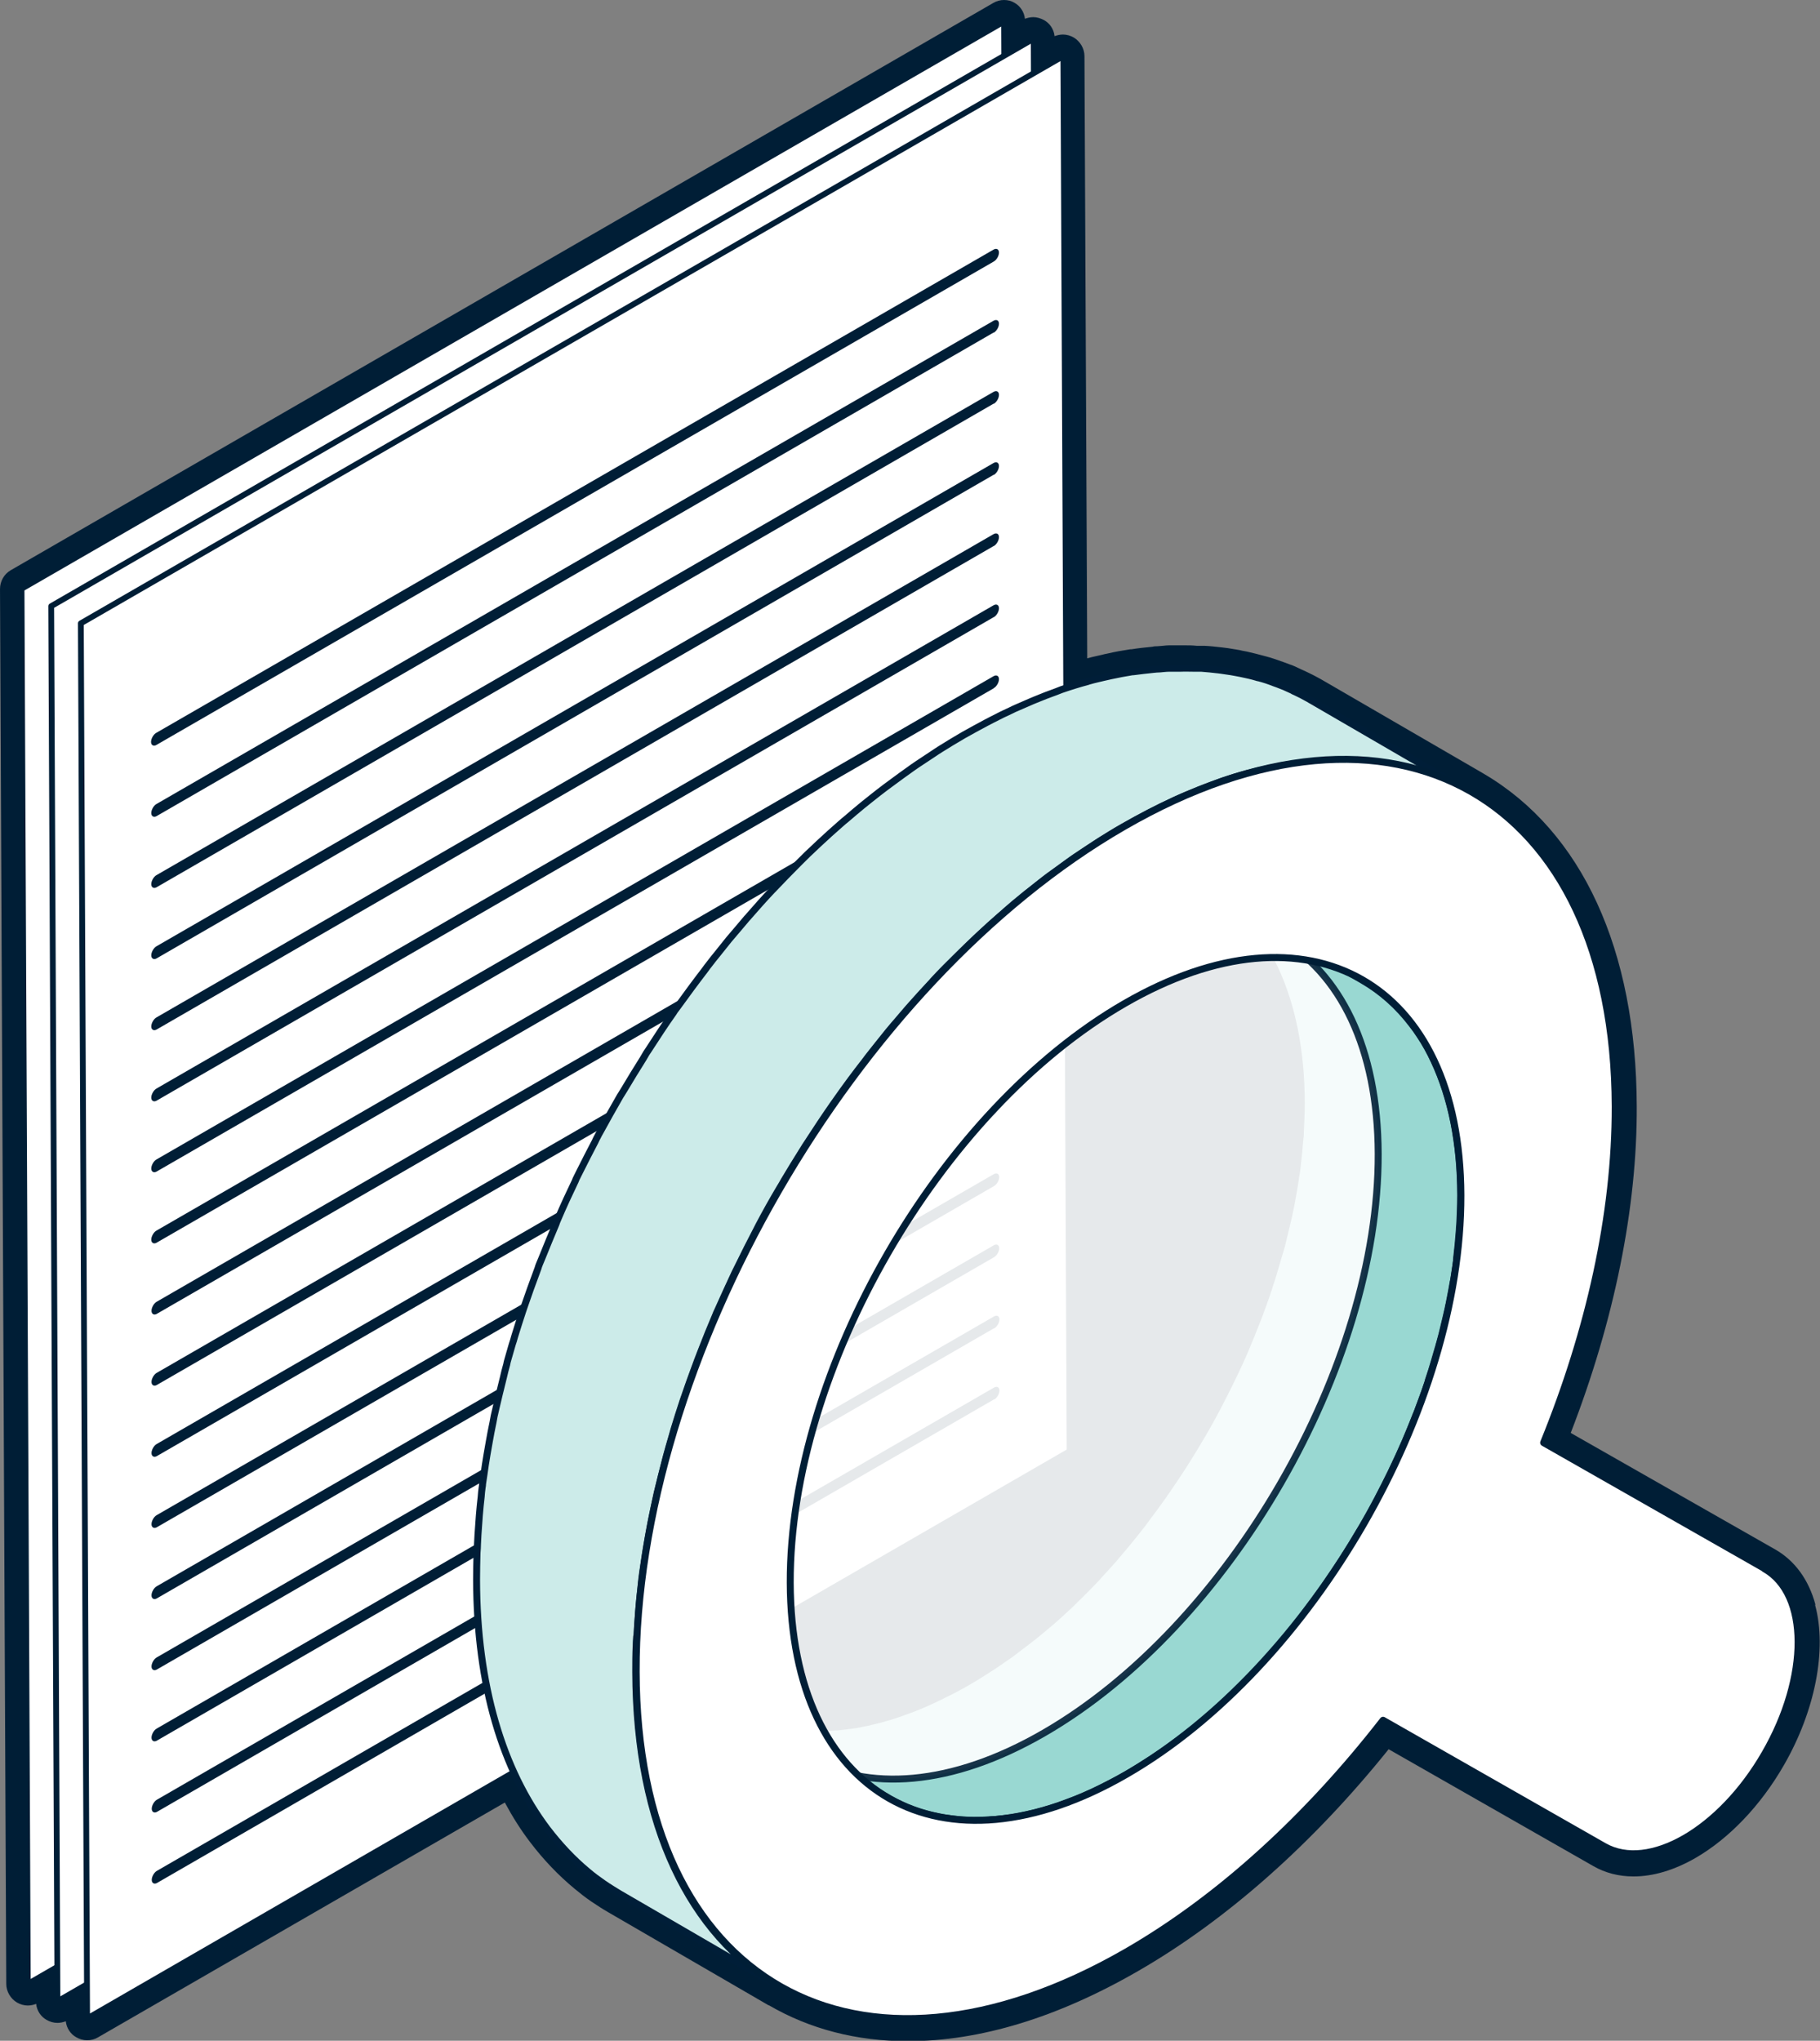
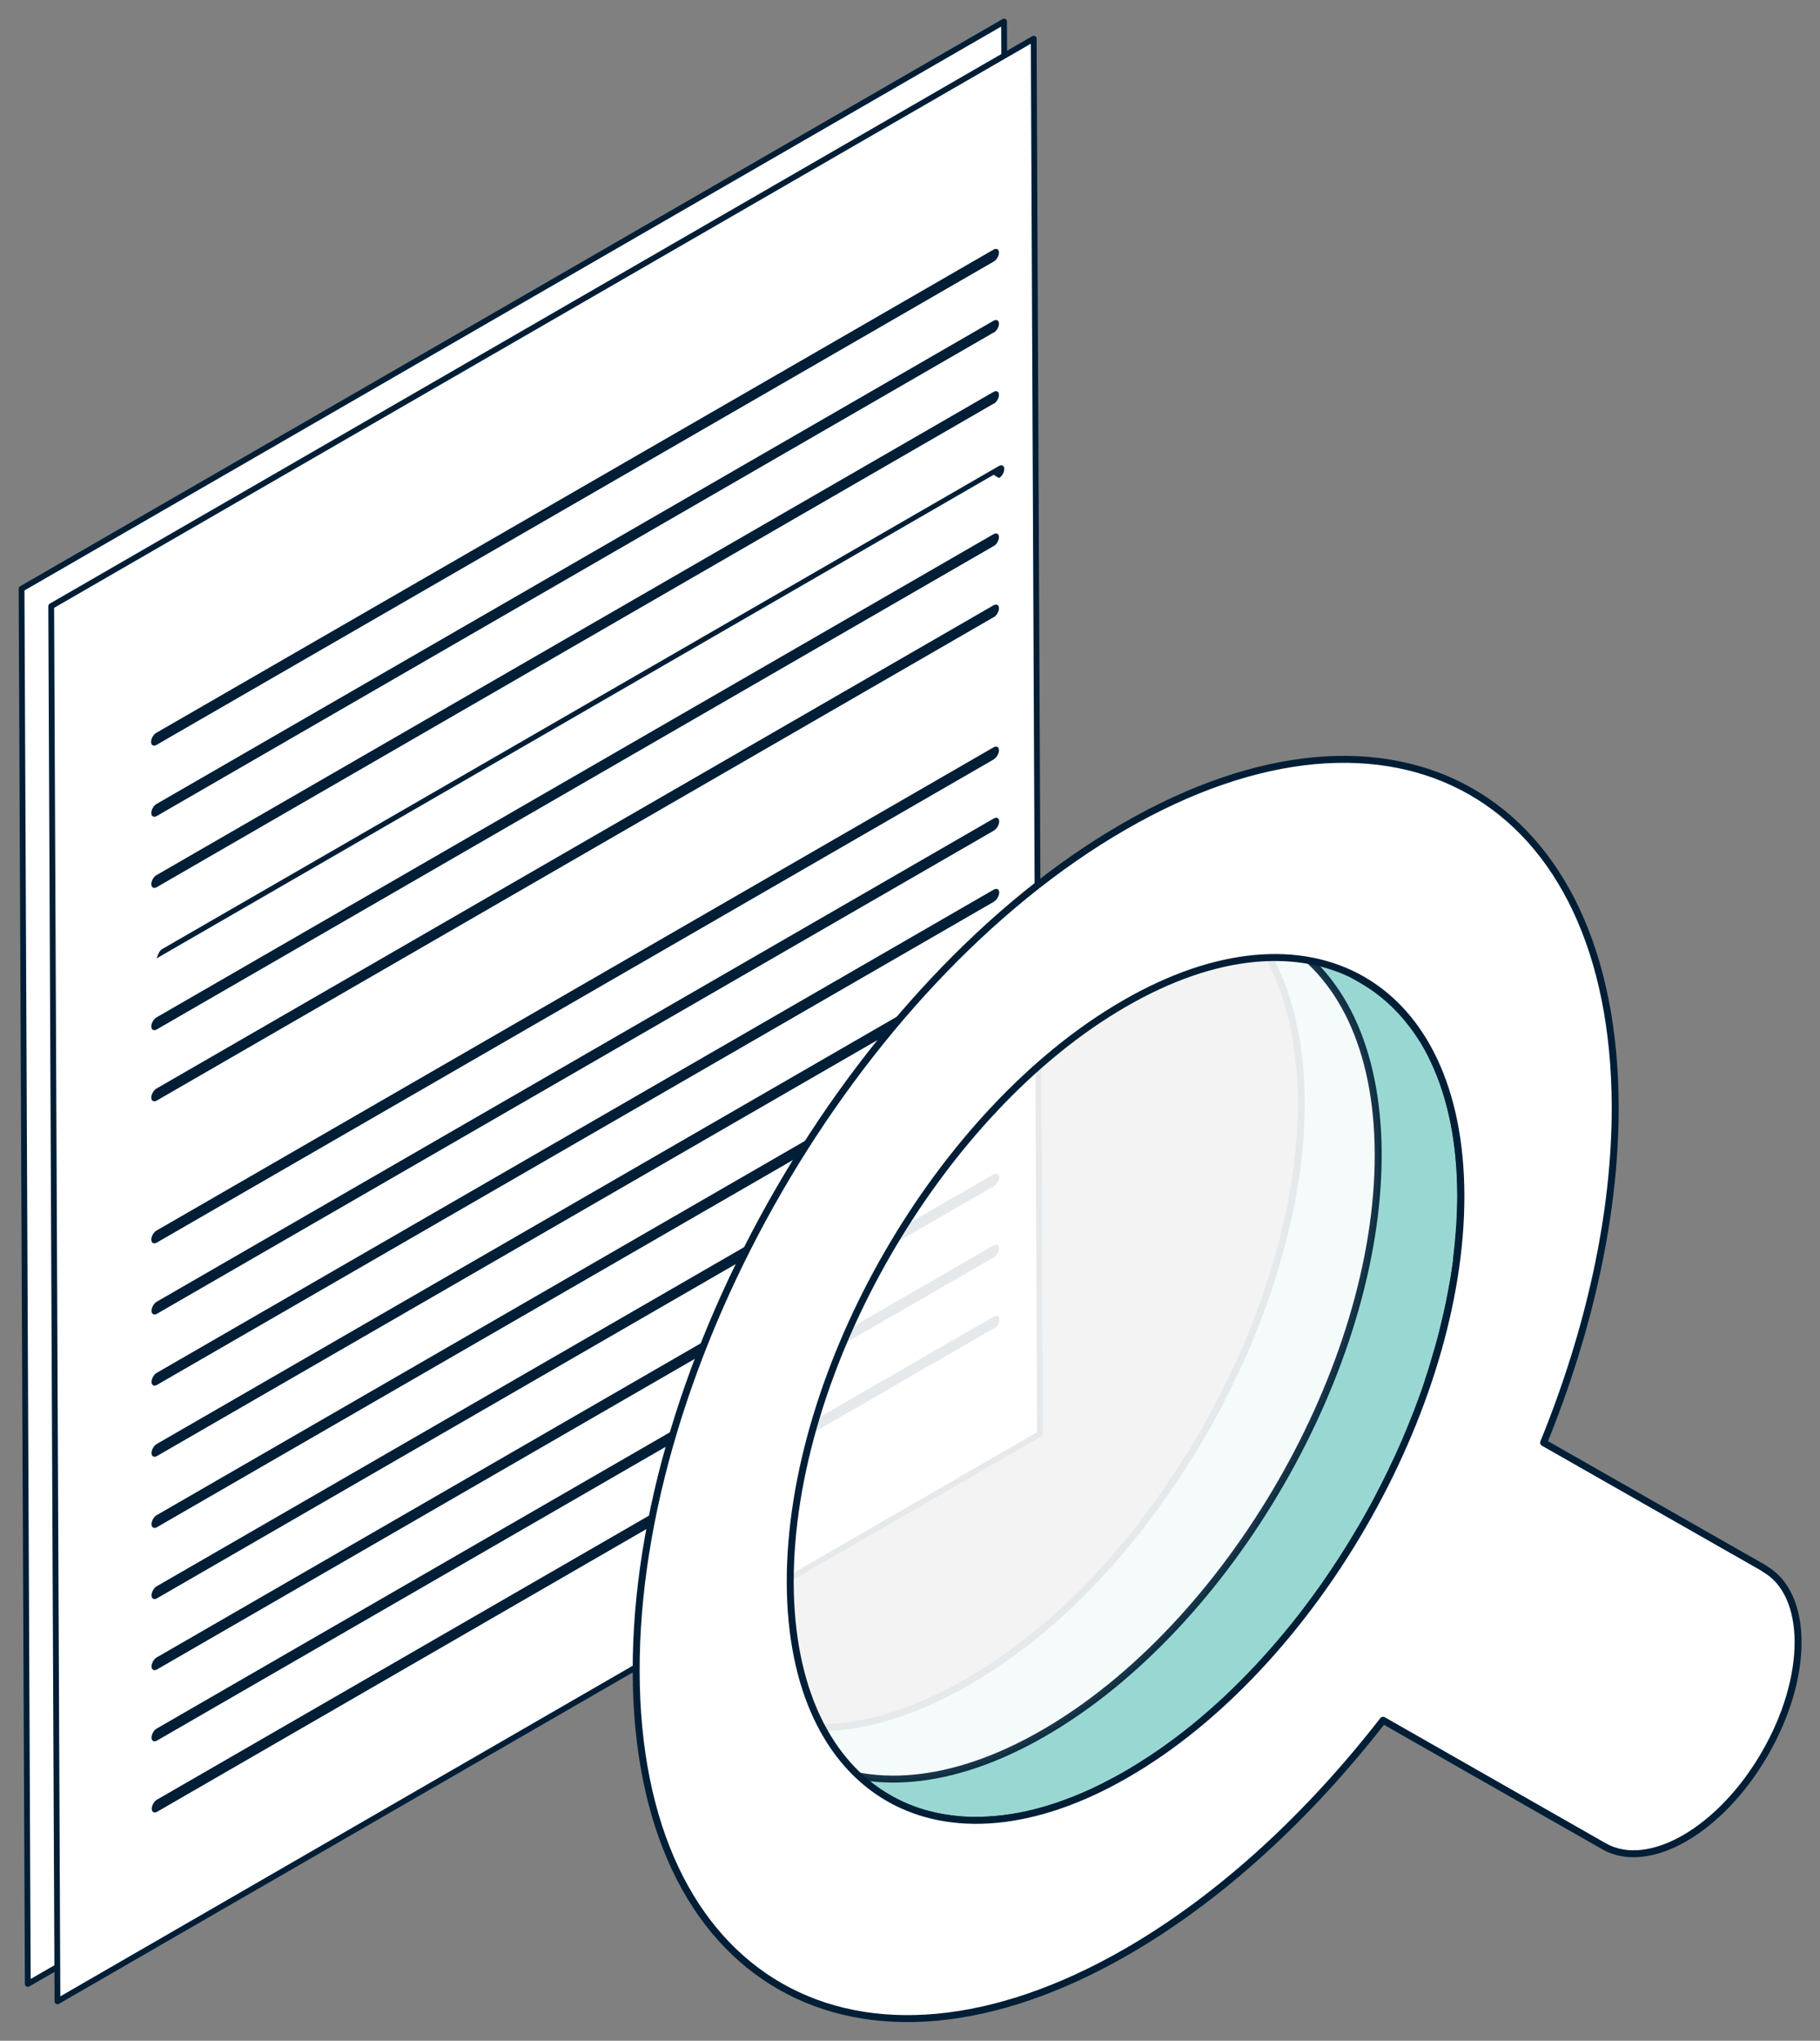
<svg xmlns="http://www.w3.org/2000/svg" viewBox="0 0 78.56 88.07">
  <rect x="0" y="0" width="78.56" height="88.07" fill="#808080" stroke="none" />
-   <path d="m78.36 69.24c-.29-1.07-.89-1.89-1.73-2.37l-8.83-5.03c1.88-4.85 2.87-9.72 2.85-14.1-.02-6.76-2.36-11.85-6.59-14.34-.02-.01-.03-.02-.05-.03l-6.86-3.98-.12-.07c-.21-.12-.43-.23-.64-.33l-.24-.11c-.09-.04-.18-.09-.28-.13-.06-.03-.12-.05-.18-.07l-.27-.1c-.3-.11-.54-.19-.8-.26-.01 0-.03 0-.04-.01-.25-.07-.5-.13-.76-.19-.07-.01-.14-.03-.21-.04l-.08-.02-.17-.03c-.13-.02-.25-.04-.37-.06l-.24-.03c-.27-.03-.52-.06-.78-.07h-.32c-.18-.02-.36-.02-.54-.02-.14 0-.27 0-.41 0h-.07c-.05 0-.1 0-.16 0-.09 0-.18.01-.27.02l-.25.02c-.06 0-.13 0-.2.02-.3.03-.6.06-.91.11 0 0 0 0-.01 0s-.02 0-.04 0c-.33.05-.67.11-1.01.19-.07.01-.14.03-.22.05l-.22.05c-.13.03-.27.06-.41.1l-.12-25.99c0-.32-.18-.63-.46-.8-.14-.08-.3-.13-.47-.13-.12 0-.25.03-.36.07-.03-.29-.2-.55-.45-.69-.15-.08-.31-.13-.47-.13-.12 0-.25.03-.36.07-.03-.29-.2-.55-.45-.69-.13-.08-.29-.12-.45-.12s-.32.04-.47.13l-42.41 24.48c-.29.17-.46.48-.46.81l.27 60.2c0 .32.18.63.46.8.14.08.3.13.47.13.13 0 .25-.03.36-.07.03.29.2.55.45.69.14.08.3.13.47.13.12 0 .25-.03.36-.07.03.29.2.55.45.69.14.08.3.13.47.13s.32-.04.46-.12l17.57-10.14c.34.63.7 1.2 1.1 1.72.57.75 1.21 1.42 1.91 2 .23.19.47.38.72.55s.5.33.76.48l6.86 3.98s.02.01.03.02h.02c1.77 1.03 3.79 1.55 5.99 1.55 3.12 0 6.47-1.02 9.95-3.03 3.82-2.2 7.54-5.5 10.81-9.57l8.83 5.04c.52.3 1.11.45 1.74.45.85 0 1.76-.27 2.68-.8 1.45-.84 2.81-2.26 3.81-4 1.35-2.34 1.87-4.99 1.35-6.91z" fill="#001e36" />
  <path d="m.93 25.41 42.41-24.48.27 60.21-42.41 24.48z" fill="#fff" stroke="#001e36" stroke-linecap="round" stroke-linejoin="round" stroke-width=".25" />
  <path d="m2.21 26.16 42.41-24.49.27 60.21-42.41 24.49z" fill="#fff" stroke="#001e36" stroke-linecap="round" stroke-linejoin="round" stroke-width=".25" />
-   <path d="m3.49 26.9 42.41-24.48.27 60.21-42.41 24.48z" fill="#fff" stroke="#001e36" stroke-linecap="round" stroke-linejoin="round" stroke-width=".25" />
  <g fill="#001e36">
    <path d="m42.9 32.77-36.14 20.86c-.12.07-.23.01-.23-.13s.1-.32.22-.39l36.14-20.86c.13-.07.23-.01.23.13s-.1.32-.23.39" />
    <path d="m42.91 35.84-36.14 20.86c-.12.07-.23.01-.23-.13s.1-.32.22-.39l36.14-20.86c.13-.07.23-.01.23.13s-.1.32-.23.39" />
    <path d="m42.9 26.63-36.14 20.87c-.12.07-.23.01-.23-.13s.1-.32.22-.39l36.14-20.86c.13-.07.23-.01.23.13s-.1.32-.23.39" />
    <path d="m42.9 23.56-36.14 20.87c-.12.07-.23.01-.23-.13s.1-.32.22-.39l36.14-20.86c.13-.07.23-.01.23.13s-.1.32-.23.39" />
-     <path d="m42.89 20.49-36.13 20.87c-.12.07-.23.01-.23-.13s.1-.32.22-.39l36.14-20.86c.13-.07.23-.01.23.13s-.1.32-.23.39" />
+     <path d="m42.89 20.49-36.13 20.87s.1-.32.22-.39l36.14-20.86c.13-.07.23-.01.23.13s-.1.32-.23.39" />
    <path d="m42.89 17.42-36.13 20.87c-.12.07-.23.01-.23-.13s.1-.32.22-.39l36.14-20.86c.13-.07.23-.01.23.13s-.1.32-.23.39" />
    <path d="m42.89 14.35-36.13 20.87c-.12.07-.23.01-.23-.13s.1-.32.22-.39l36.14-20.86c.13-.07.23-.01.23.13s-.1.32-.23.39" />
    <path d="m42.89 11.29-36.14 20.86c-.12.07-.23.01-.23-.13s.1-.32.22-.39l36.15-20.86c.13-.07.23-.01.23.13s-.1.32-.23.39" />
-     <path d="m42.9 29.7-36.14 20.86c-.12.07-.23.01-.23-.13s.1-.32.22-.39l36.14-20.86c.13-.07.23-.01.23.13s-.1.32-.23.39" />
    <path d="m42.91 38.91-36.14 20.86c-.12.07-.23.01-.23-.13s.1-.32.22-.39l36.14-20.86c.13-.07.23-.01.23.13s-.1.32-.23.39" />
    <path d="m42.91 41.98-36.14 20.86c-.12.07-.23.01-.23-.13s.1-.32.22-.39l36.14-20.86c.13-.07.23-.01.23.13s-.1.32-.23.39" />
    <path d="m42.91 45.05-36.14 20.86c-.12.07-.23.01-.23-.13s.1-.32.22-.39l36.14-20.86c.13-.07.23-.01.23.13s-.1.32-.23.39" />
    <path d="m42.9 48.12-36.13 20.86c-.12.07-.23.01-.23-.13s.1-.32.22-.39l36.14-20.86c.13-.07.23-.01.23.13s-.1.32-.23.39" />
    <path d="m42.9 51.19-36.13 20.86c-.12.07-.23.01-.23-.13s.1-.32.22-.39l36.14-20.86c.13-.07.23-.01.23.13s-.1.32-.23.39" />
    <path d="m42.9 54.26-36.13 20.86c-.12.07-.23.01-.23-.13s.1-.32.22-.39l36.14-20.86c.13-.07.23-.01.23.13s-.1.32-.23.39" />
    <path d="m42.91 57.32-36.13 20.87c-.12.07-.23.01-.23-.13s.1-.32.22-.39l36.14-20.86c.13-.07.23-.01.23.13s-.1.32-.23.39" />
-     <path d="m42.91 60.39-36.13 20.87c-.12.07-.23.01-.23-.13s.1-.32.22-.39l36.14-20.86c.13-.07.23-.01.23.13s-.1.32-.23.39" />
  </g>
  <path d="m62.74 55.28c.03-.19.06-.39.09-.58.01-.09.03-.18.04-.28 0-.02 0-.05 0-.07.05-.42.09-.83.12-1.24 0-.09.01-.17.02-.26.02-.42.04-.84.04-1.26 0-2.28-.41-4.22-1.14-5.79-.18-.39-.38-.76-.61-1.1-.11-.17-.23-.34-.35-.49-.6-.79-1.32-1.43-2.13-1.9l-6.87-3.99c2.6 1.51 4.21 4.72 4.22 9.28 0 .41-.02.83-.04 1.26 0 .09 0 .18-.02.26-.03.41-.07.82-.12 1.24-.01.12-.03.23-.05.35-.03.19-.06.39-.09.58-.02.13-.05.26-.07.39-.03.19-.07.38-.11.57-.03.15-.06.3-.1.45-.03.13-.06.25-.09.38-.04.17-.08.33-.12.5-.03.12-.06.25-.1.37-.03.1-.06.2-.09.3-.12.42-.24.83-.38 1.25-.01.03-.02.06-.03.1-.13.4-.28.8-.43 1.21-.04.1-.08.2-.12.3-.13.34-.27.68-.41 1.01-.02.05-.04.1-.06.15-.16.37-.33.74-.51 1.11-.05.1-.09.19-.14.29-.14.29-.29.58-.44.87-.05.09-.09.18-.14.27-.19.36-.39.72-.6 1.08-.04.07-.08.13-.12.2-.18.31-.37.62-.56.92-.06.09-.11.18-.17.27-.24.37-.48.73-.73 1.09-.04.05-.08.11-.11.16-.26.37-.53.73-.8 1.09-.04.05-.07.1-.11.15-.34.44-.7.88-1.06 1.3-.05.06-.1.11-.14.17-.22.25-.45.5-.68.75-.01.02-.03.03-.04.05-.24.26-.49.51-.74.76-.16.16-.32.31-.48.47-.04.04-.08.08-.13.12-.21.2-.42.39-.64.58-.06.05-.12.1-.18.15-.16.14-.32.27-.48.4-.08.07-.16.13-.24.19-.14.11-.28.22-.43.33-.09.07-.17.13-.26.2-.14.11-.28.21-.43.31-.09.06-.17.12-.26.18-.15.11-.31.21-.47.31-.07.05-.15.1-.22.14-.23.15-.46.29-.69.42-.31.18-.61.34-.92.49-.09.04-.17.09-.26.13-.23.11-.46.22-.69.32-.08.03-.16.07-.24.1-.22.09-.43.17-.64.24-.05.02-.1.04-.16.06-.26.09-.52.17-.78.24-.15.04-.3.08-.45.11-.07.02-.14.04-.21.05-.22.05-.44.09-.65.12 0 0-.01 0-.02 0-.2.03-.39.05-.59.07-.06 0-.13 0-.19.01-.12 0-.24.02-.36.02-.28.01-.56 0-.84 0-.05 0-.09 0-.14-.01-.22-.02-.44-.04-.65-.08-.07-.01-.13-.02-.2-.03-.25-.05-.49-.1-.72-.17-.01 0-.02 0-.03-.01-.22-.07-.44-.14-.65-.23-.06-.03-.12-.05-.19-.08-.18-.08-.36-.17-.53-.26-.06-.03-.12-.06-.17-.09l6.87 3.99s.05.03.08.05.06.03.09.05c.17.09.35.18.53.26.03.01.07.03.1.05.03.01.06.02.09.03.21.09.43.16.65.23h.03c.23.07.48.12.72.17.03 0 .06.01.08.02.04 0 .08 0 .12.01.21.03.43.06.65.08.04 0 .07.01.11.01h.04c.27.02.55.02.84 0h.08c.09 0 .18-.01.27-.02.06 0 .13 0 .19-.01.19-.02.39-.04.59-.07h.02c.21-.03.43-.07.65-.12.07-.01.14-.03.21-.05.14-.03.27-.06.41-.1.01 0 .03 0 .04-.01.26-.07.52-.15.78-.24.05-.02.1-.04.16-.06.21-.08.43-.16.64-.24.03-.01.06-.02.08-.03.05-.02.11-.05.16-.07.23-.1.46-.2.69-.32.09-.04.17-.08.26-.13.3-.15.61-.31.92-.49.23-.13.46-.28.69-.42.07-.05.15-.1.22-.14.16-.1.31-.2.47-.31.09-.06.17-.12.26-.18.14-.1.29-.2.43-.31.09-.06.17-.13.26-.19.14-.11.29-.22.43-.33.08-.06.16-.13.24-.19.16-.13.32-.27.48-.4l.18-.15c.22-.19.43-.38.64-.58.04-.04.08-.08.12-.12.14-.14.29-.27.43-.41l.06-.06c.25-.25.5-.5.74-.76l.05-.05c.23-.24.45-.49.67-.74.02-.02.04-.05.07-.07.03-.03.05-.07.08-.1.36-.42.72-.85 1.06-1.3.01-.01.02-.03.03-.04.03-.03.05-.07.08-.11.27-.36.54-.72.8-1.09.03-.04.05-.07.08-.11.01-.02.02-.03.03-.05.25-.36.49-.72.73-1.09.02-.04.05-.07.07-.11.03-.05.06-.11.1-.16.19-.3.38-.61.56-.92.03-.05.06-.09.09-.14.01-.02.02-.04.03-.05.21-.36.41-.71.6-1.08.02-.03.03-.06.05-.09l.09-.18c.15-.29.3-.58.44-.87.03-.06.06-.12.09-.18.02-.04.03-.07.05-.11.18-.37.35-.74.51-1.11 0-.01.01-.02.02-.04.02-.04.03-.08.05-.12.14-.34.28-.67.41-1.01.02-.06.05-.11.07-.16s.03-.09.05-.14c.15-.4.3-.8.43-1.2v-.02c0-.02.01-.05.02-.07.14-.41.26-.83.38-1.25.01-.05.03-.1.05-.16.01-.05.02-.1.04-.15.03-.12.07-.25.1-.37.04-.17.08-.33.12-.5.03-.13.06-.25.09-.38.02-.09.04-.18.06-.26.01-.06.02-.12.04-.19.04-.19.07-.38.11-.57.02-.13.05-.26.07-.39z" fill="#99d8d2" stroke="#001e38" stroke-linecap="round" stroke-linejoin="round" stroke-width=".3" />
-   <path d="m27.5 70.61c.01-.27.03-.54.05-.82.01-.14.02-.28.03-.42.02-.27.05-.54.08-.81.01-.13.03-.26.04-.39.02-.19.05-.38.08-.57.04-.28.08-.57.13-.85.03-.19.07-.38.1-.57.05-.28.1-.55.16-.83.05-.22.09-.44.14-.66.04-.19.08-.37.13-.56.06-.24.12-.48.18-.72.05-.18.09-.36.14-.55.08-.29.16-.58.25-.88.03-.11.06-.22.09-.32.12-.4.25-.8.38-1.2.2-.59.41-1.17.63-1.76.06-.15.11-.29.17-.44.19-.49.39-.99.6-1.48.03-.08.06-.15.1-.23.24-.54.49-1.08.74-1.62l.21-.42c.21-.43.42-.85.64-1.27.07-.13.13-.26.2-.39.28-.53.57-1.05.88-1.57.06-.1.12-.19.17-.29.27-.45.54-.9.82-1.34.08-.13.16-.26.25-.39.35-.54.7-1.07 1.07-1.6.06-.08.11-.16.17-.24.38-.54.77-1.07 1.18-1.59.06-.08.12-.16.18-.24.13-.16.25-.32.38-.48.16-.2.32-.4.48-.6.13-.16.27-.32.4-.47.16-.18.31-.37.47-.55.33-.37.66-.74 1-1.1.02-.02.03-.04.05-.06.35-.38.71-.74 1.08-1.1.23-.23.46-.45.7-.68.06-.06.13-.12.19-.18.31-.29.62-.57.93-.84.08-.07.17-.14.25-.22.23-.2.46-.4.7-.59.12-.1.23-.19.35-.28.21-.17.42-.33.62-.49.13-.1.25-.19.38-.28.21-.15.42-.3.62-.45.12-.09.25-.18.37-.26.23-.15.45-.3.68-.45.11-.07.21-.14.32-.21.34-.21.67-.42 1.01-.61.33-.19.65-.36.97-.53.08-.04.17-.09.25-.13.29-.15.58-.29.86-.42.03-.02.07-.03.1-.05.3-.14.59-.26.89-.38.31-.13.63-.25.93-.36.08-.03.15-.06.23-.09.38-.13.76-.25 1.14-.35.22-.06.44-.11.66-.16.1-.02.2-.05.31-.07.32-.07.64-.13.96-.18h.04c.29-.04.57-.08.85-.1.09 0 .19-.01.28-.02.2-.01.41-.03.61-.03h.27.62.21c.27.01.53.04.79.07.05 0 .11.02.16.02.21.03.42.06.63.1.07.01.14.03.21.04.24.05.47.11.7.17.01 0 .03 0 .04.01.24.07.48.15.71.24.06.02.13.05.19.07.19.07.38.15.56.24.05.02.1.04.14.07.24.11.47.24.7.37l-6.87-3.99s-.08-.04-.12-.07c-.19-.11-.39-.21-.58-.3-.05-.02-.1-.04-.14-.07-.11-.05-.22-.1-.33-.15-.07-.03-.15-.06-.23-.09-.06-.02-.12-.05-.19-.07-.23-.09-.46-.17-.7-.23 0 0 0 0-.01 0s-.03 0-.04-.01c-.23-.07-.46-.12-.7-.17-.07-.01-.14-.03-.21-.04s-.15-.03-.22-.04c-.13-.02-.27-.04-.41-.06-.05 0-.11-.02-.16-.02-.23-.03-.47-.05-.71-.07-.03 0-.06 0-.08 0-.07 0-.14 0-.21 0-.21 0-.41-.01-.63 0-.09 0-.18 0-.27 0-.07 0-.14 0-.21 0-.13 0-.27.02-.4.03-.09 0-.19.01-.28.02-.28.03-.57.06-.86.1-.01 0-.02 0-.04 0-.31.05-.63.11-.95.18-.1.02-.2.05-.31.07-.2.05-.4.09-.6.15-.02 0-.04.01-.06.02-.38.1-.76.22-1.14.35-.08.03-.15.06-.23.09-.31.11-.62.23-.93.36-.04.02-.08.03-.12.05-.25.11-.51.22-.76.33-.03.02-.07.03-.1.05-.29.13-.57.27-.86.42-.08.04-.17.09-.25.13-.32.17-.65.35-.97.53-.34.2-.68.4-1.01.61-.11.07-.22.14-.32.21-.23.15-.45.3-.68.45-.13.09-.25.17-.37.26-.21.15-.42.3-.62.45-.13.09-.25.19-.38.28-.21.16-.42.32-.63.49-.12.09-.23.19-.35.28-.23.19-.47.39-.7.59-.09.07-.17.14-.26.22-.31.27-.63.56-.93.84-.06.06-.13.12-.19.18-.21.19-.41.39-.61.59-.03.03-.06.06-.09.09-.36.36-.72.73-1.08 1.11-.02.02-.03.04-.05.05-.34.36-.67.73-1 1.11-.03.04-.06.07-.09.1-.13.15-.25.3-.38.45-.13.16-.27.31-.4.47-.16.2-.32.4-.48.6-.13.16-.26.32-.38.48-.02.03-.05.06-.07.09-.04.05-.07.1-.11.15-.4.52-.79 1.05-1.18 1.59-.04.05-.08.11-.12.16-.02.03-.03.05-.05.08-.37.52-.72 1.06-1.07 1.6-.03.05-.07.1-.1.15-.05.08-.09.16-.14.24-.28.44-.55.89-.82 1.34-.04.07-.09.14-.13.21-.02.03-.03.05-.05.08-.3.52-.59 1.04-.88 1.57-.02.04-.05.08-.07.13-.05.09-.09.17-.13.26-.22.42-.44.85-.65 1.27-.04.09-.09.17-.13.26-.03.05-.05.11-.07.16-.26.54-.51 1.08-.74 1.62 0 .02-.02.03-.02.05-.03.06-.05.12-.07.18-.21.49-.41.99-.61 1.48-.03.08-.07.16-.1.24-.03.07-.05.13-.07.2-.22.59-.43 1.17-.63 1.76 0 .01 0 .02-.01.03-.13.39-.25.77-.37 1.16-.03.11-.06.22-.1.33-.06.22-.13.44-.19.66-.02.07-.04.14-.05.21-.05.18-.1.36-.14.55-.06.24-.12.48-.18.73-.04.18-.09.37-.13.55-.03.13-.06.26-.09.39-.02.09-.03.18-.05.27-.06.28-.11.55-.16.83-.03.19-.07.38-.1.57-.05.28-.09.57-.13.85-.02.13-.04.27-.06.4 0 .06-.01.11-.02.17-.02.13-.03.26-.04.39-.03.27-.06.54-.08.81-.01.14-.02.28-.03.42-.02.27-.04.55-.05.82 0 .12-.01.24-.02.37-.01.39-.02.78-.02 1.16.01 4.58 1.13 8.22 3.06 10.77.53.69 1.11 1.31 1.75 1.84.21.18.43.34.66.5s.46.3.69.44l6.87 3.99c-3.79-2.2-6.14-6.89-6.16-13.55 0-.38 0-.77.02-1.16 0-.12.01-.24.02-.37z" fill="#ccebe9" stroke="#001e38" stroke-linecap="round" stroke-linejoin="round" stroke-width=".3" />
  <path d="m45.06 74.79c8-4.62 14.45-15.8 14.43-24.99-.03-9.18-6.53-12.89-14.52-8.27-7.99 4.61-14.45 15.8-14.43 24.99.03 9.19 6.53 12.89 14.52 8.27" fill="#fff" opacity=".9" stroke="#001e36" stroke-miterlimit="10" stroke-width=".3" />
  <path d="m76.16 67.7c1.93 1.09 1.94 4.67.02 7.98-.95 1.65-2.21 2.93-3.46 3.65s-2.51.9-3.48.35l-9.54-5.44c-3.21 4.13-7 7.64-11.05 9.98-11.66 6.73-21.16 1.33-21.19-12.08-.04-13.4 9.39-29.74 21.06-36.47 11.67-6.74 21.16-1.33 21.2 12.08.01 4.66-1.12 9.67-3.09 14.51l9.55 5.44zm-27.53 8.87c8-4.62 14.45-15.8 14.43-24.99-.03-9.18-6.53-12.89-14.52-8.27-7.99 4.61-14.45 15.8-14.43 24.99.03 9.19 6.53 12.89 14.52 8.27" fill="#fff" stroke="#001e36" stroke-linecap="round" stroke-linejoin="round" stroke-width=".3" />
</svg>